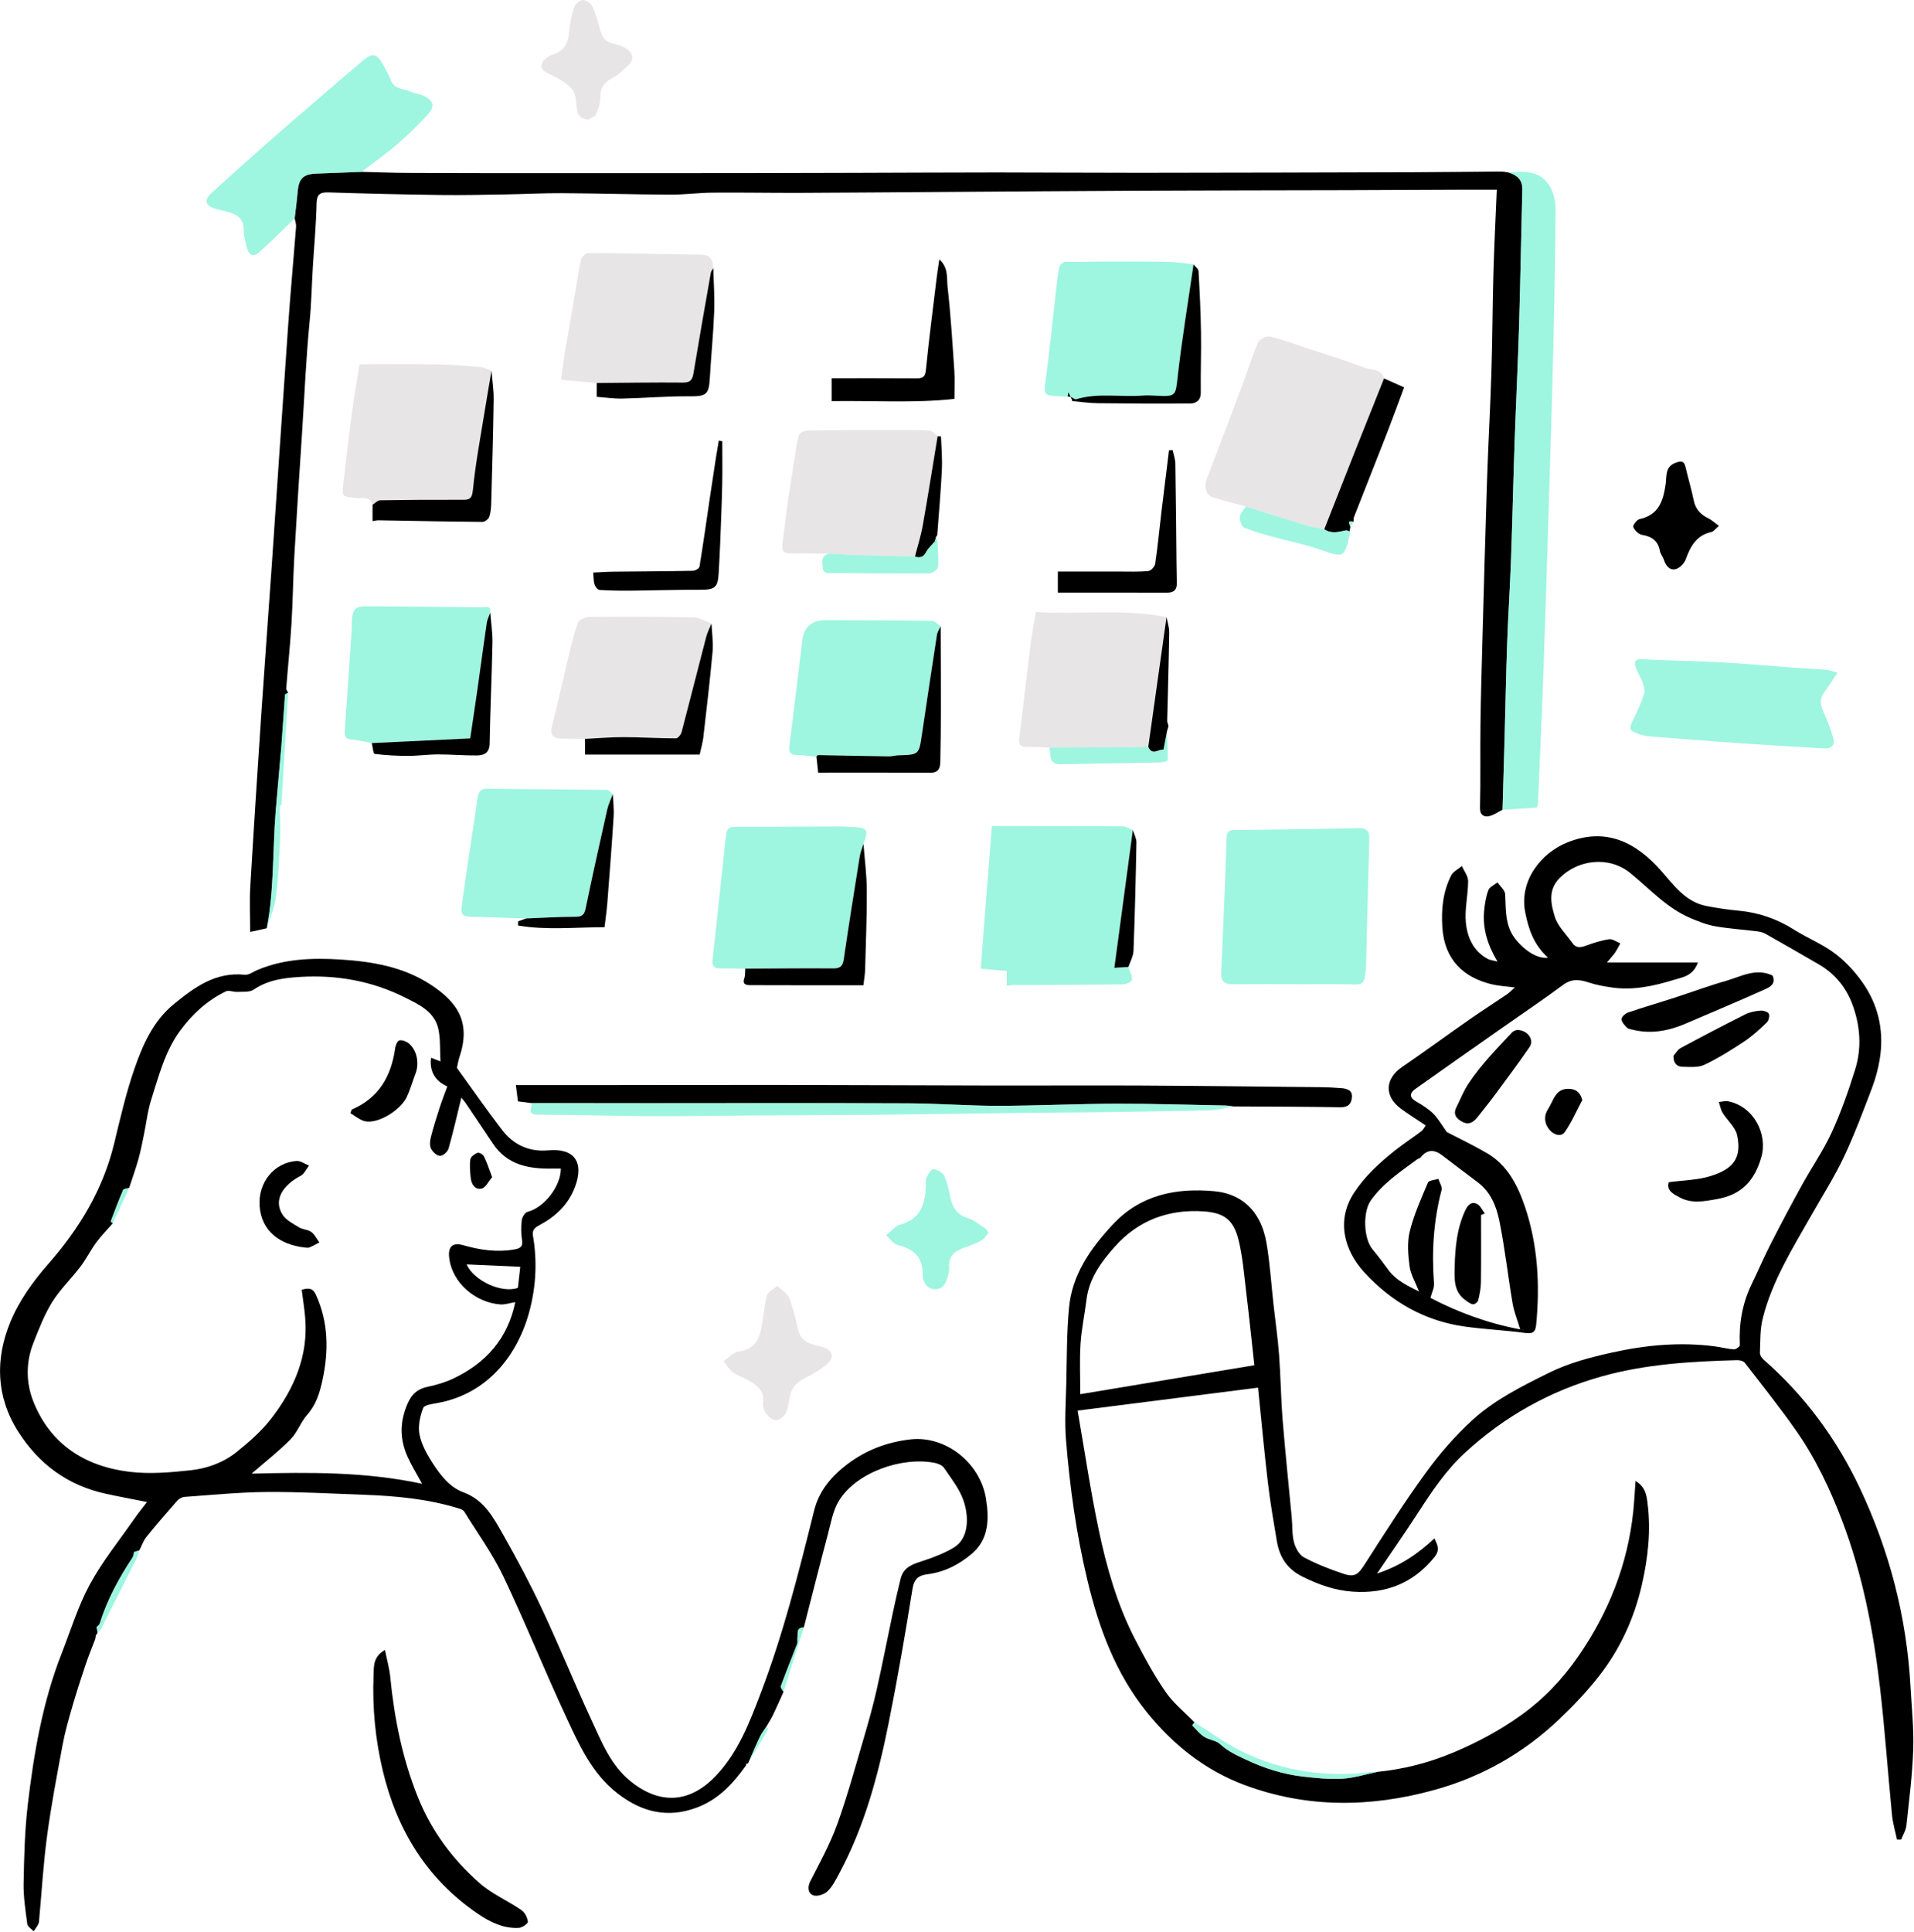
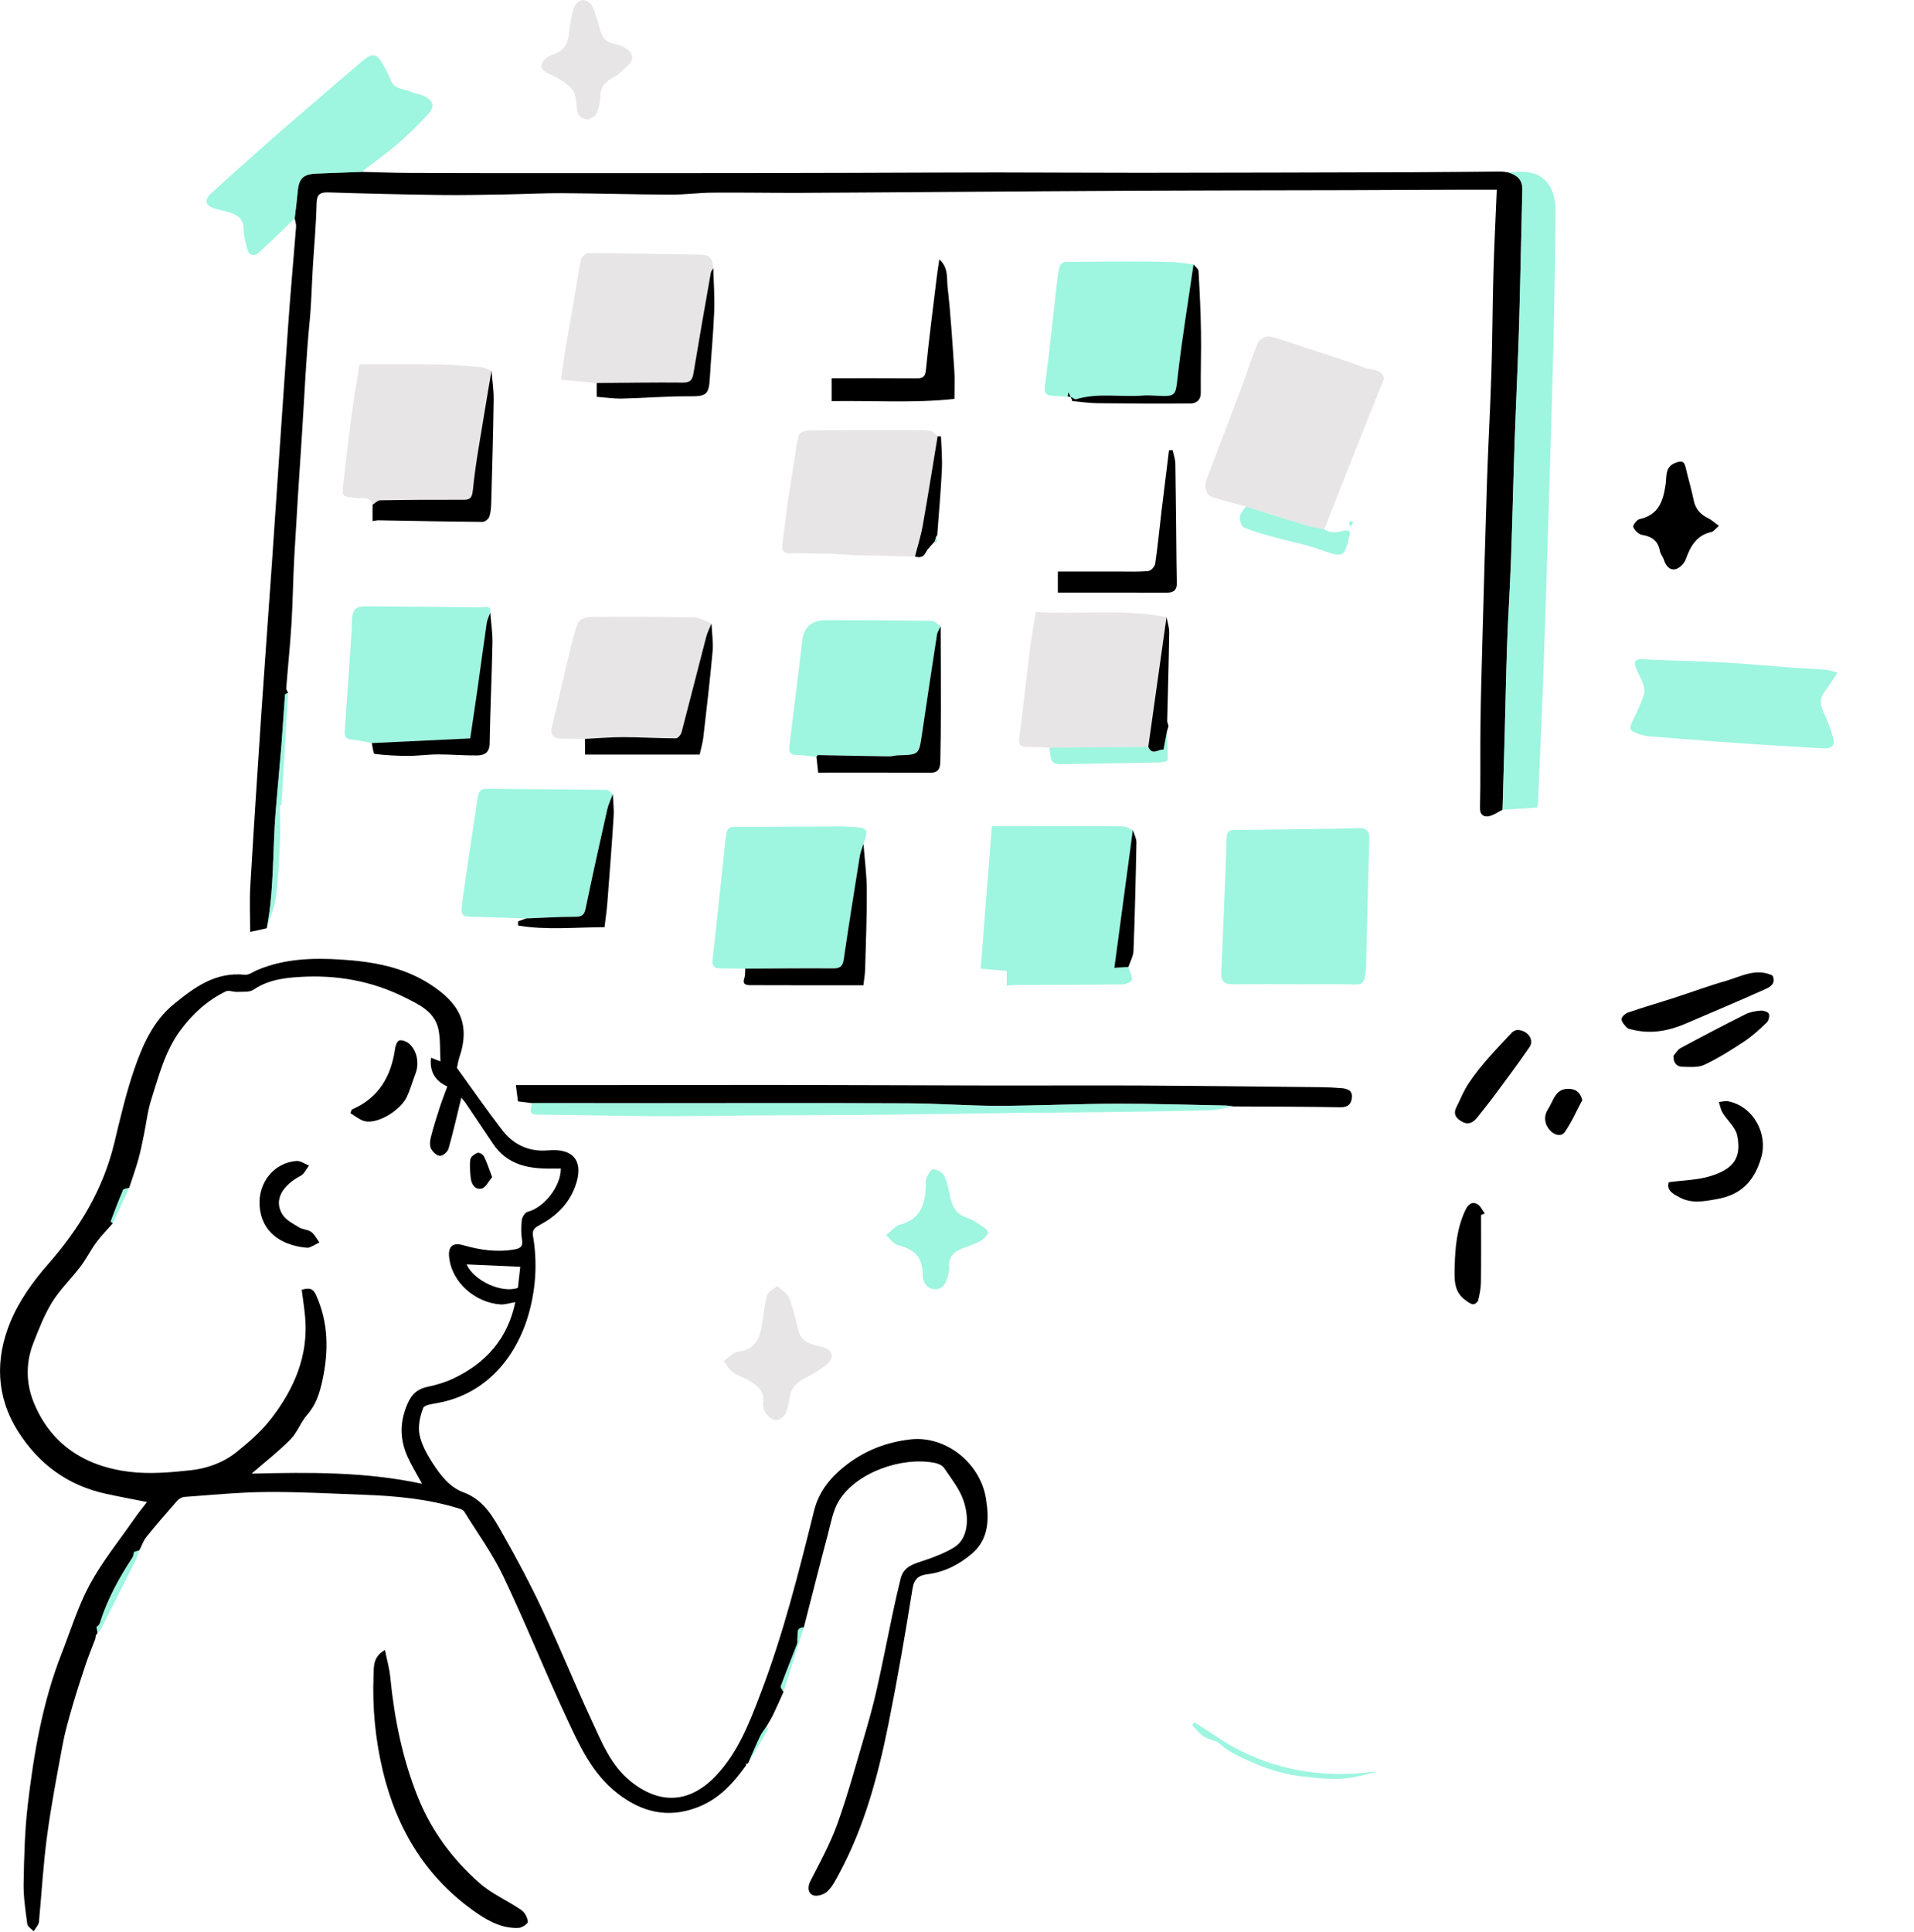
<svg xmlns="http://www.w3.org/2000/svg" width="967" height="976" viewBox="0 0 967 976" fill="none">
  <g clip-path="url(#clip0_1306_21691)">
-     <path d="M695.78 895.02C709.41 893.68 722.4 890.3 735.09 884.89C746.73 879.93 757.7 874.04 767.94 866.77C779.47 858.59 789.14 848.57 797.23 836.89C812.66 814.63 822.38 790.28 825.18 763.27C825.67 758.51 825.9 753.73 826.32 748.05C831.44 751.23 831.87 755.33 832.37 759.23C834.16 773.24 832.62 787.01 829.47 800.71C825.61 817.47 818.6 832.82 808.09 846.33C801.9 854.29 794.86 861.69 787.53 868.64C769.65 885.59 748.72 897.47 724.93 904.07C692.61 913.03 660.36 913.44 628.68 901.61C608.81 894.19 592.6 881.26 579.34 864.78C563.55 845.18 555.1 822.16 549.34 798.05C543.77 774.74 540.48 751.02 538.56 727.16C537.82 717.92 538.49 708.56 538.71 699.26C539.02 686.35 538.9 673.39 540.1 660.56C541.67 643.78 550.92 630.68 562.11 618.63C576.23 603.42 594.2 599.95 613.54 601.71C625.99 602.84 636.91 610.32 639.91 628.16C641.63 638.4 642.28 648.82 643.43 659.16C644.36 667.53 645.58 675.89 646.21 684.28C647.03 695.26 647.14 706.3 648.02 717.28C649.35 733.76 651.1 750.2 652.63 766.66C653.02 770.8 652.72 775.11 653.76 779.06C654.51 781.9 656.4 785.39 658.8 786.66C665.16 790.03 671.95 792.71 678.8 794.97C684.66 796.9 686.27 795.18 689.65 789.91C699.64 774.3 709.62 758.65 720.52 743.68C727.38 734.25 735.2 725.26 743.8 717.39C755.07 707.08 768.84 700.23 782.51 693.46C792.59 688.47 803.36 685.65 814.2 683.24C831.36 679.42 848.75 677.76 866.33 680.07C869.57 680.5 872.76 681.39 876 681.6C877 681.67 879.06 680.14 879.03 679.43C878.49 668.67 880.25 658.42 884.96 648.69C888.25 641.89 891.23 634.94 894.66 628.22C899.75 618.26 904.99 608.37 910.39 598.58C915.32 589.65 921.21 581.19 925.45 571.95C930.16 561.7 933.92 550.94 937.28 540.16C940.72 529.13 939.81 517.83 935.78 507.11C932.6 498.65 926.93 491.79 918.95 487.15C909.93 481.92 900.9 476.7 891.8 471.59C890.49 470.86 888.86 470.57 887.34 470.38C880.39 469.52 873.38 469.09 866.5 467.86C862.24 467.1 858.07 465.44 854.05 463.74C842.05 458.67 833.46 448.92 823.6 440.94C812.85 432.23 797.12 434.15 787.86 443.63C781.95 449.69 783.61 456.72 785.52 463.01C787 467.9 791.32 471.93 794.39 476.32C796.24 478.97 798.5 478.69 801.25 477.68C805.05 476.28 808.98 475.02 812.96 474.44C814.71 474.18 816.73 475.76 818.63 476.5C817.76 478.05 816.98 479.67 815.99 481.14C815.13 482.42 814.03 483.55 811.86 486.16H857.81C855.37 493.1 849.96 493.64 845.68 494.96C835.63 498.05 825.31 500.32 814.65 498.84C810.54 498.27 806.39 497.52 802.46 496.22C797.86 494.69 793.96 494.35 789.68 497.52C779.56 505.01 769.1 512.04 758.79 519.28C744.2 529.52 729.58 539.73 715.06 550.06C712.51 551.87 711.64 554.08 715.2 556.2C718.28 558.04 721.46 559.93 724 562.41C726.49 564.84 728.23 568.04 730.95 571.83C736.77 574.86 744.14 578.37 751.18 582.45C761.51 588.44 766.7 598.6 770.33 609.24C776.95 628.66 778.08 648.78 776.11 669.15C775.71 673.26 774.09 673.8 770.28 673.28C760.4 671.95 750.4 671.48 740.52 670.15C720.04 667.39 702.99 657.71 689.21 642.62C678.87 631.3 675.11 616.17 684.1 602.48C689.61 594.09 696.9 587.41 704.66 581.23C709 577.78 713.67 574.75 718.1 571.41C719.04 570.7 719.59 569.45 720.29 568.48C715.8 565.46 711.62 562.88 707.7 559.97C699.26 553.71 699.73 544.88 708.32 539C719.86 531.1 731.14 522.83 742.61 514.83C748.76 510.54 755.08 506.51 761.28 502.31C762.42 501.54 763.39 500.5 765.35 498.79C760.85 498.2 757.23 498.03 753.76 497.21C739.48 493.84 729.75 484.84 728.7 468.38C728.11 459.21 729.01 450.42 733.15 442.23C734.16 440.23 736.73 439.02 738.58 437.45C739.69 439.98 741.73 442.51 741.73 445.04C741.73 452.08 739.91 459.22 740.6 466.14C741.33 473.48 744.4 480.45 751.59 484.34C752.78 484.99 754.27 485.1 756.58 485.71C751.51 477.28 749.02 469.06 749.82 460.16C750.14 456.59 750.72 452.93 751.97 449.61C752.59 447.97 754.99 447 756.58 445.73C757.93 447.71 760.32 449.63 760.44 451.68C760.81 458.28 760.34 464.83 763.51 471.08C766.22 476.42 774.95 484.8 782.12 483.72C775.06 477.48 772.24 469.47 770.55 460.7C767.5 444.91 778.53 430.87 791.88 425.52C811.31 417.73 826.49 425.42 839.16 439.75C845.69 447.14 851.49 455.59 862.12 457.65C867.44 458.68 872.82 459.5 878.22 459.99C888.41 460.92 897.71 464.09 906.38 469.58C913.29 473.95 921.13 477.01 927.52 481.97C933.25 486.42 938.38 492.15 942.32 498.26C949.5 509.4 951.85 522.02 949.66 535.2C948.85 540.04 947.56 544.89 945.81 549.48C941.31 561.24 936.94 573.08 931.56 584.44C926.75 594.58 920.69 604.12 915.13 613.9C905.58 630.73 895.18 647.21 890.5 666.26C889.15 671.74 889.38 677.63 889.14 683.34C889.09 684.43 889.97 685.87 890.86 686.65C911.74 704.87 927.9 726.79 939.64 751.68C954.63 783.44 963.36 817.02 965.26 852.23C965.83 862.73 966.97 873.25 966.61 883.72C966.17 896.55 964.54 909.35 963.16 922.14C962.9 924.57 961.43 926.87 960.52 929.22C959.82 929.22 959.12 929.22 958.41 929.22C957.55 925.08 956.3 920.97 955.89 916.79C953.79 895.37 952.32 873.87 949.83 852.5C946.48 823.71 941.01 795.28 930.67 768.1C924.57 752.07 917.18 736.49 907.27 722.4C899.09 710.77 890.22 699.62 881.51 688.37C880.79 687.44 878.89 687.01 877.55 687.05C854.57 687.68 831.7 688.98 809.35 695.22C783.08 702.56 760.06 715.47 740.04 733.92C730.49 742.72 723.39 753.37 716.4 764.17C709.91 774.21 703.03 784 695.69 794.84C707.25 791.07 716.29 784.97 724.69 777.07C726.29 780.46 727.67 782.89 724.63 786.64C713.89 799.85 700.06 805.11 683.5 803.99C674.4 803.38 666.03 800.4 657.84 796.29C650.15 792.43 646.43 786.4 645.09 778.45C643.43 768.61 641.73 758.76 640.56 748.85C638.72 733.3 637.31 717.69 635.59 700.93C605.73 704.73 575.75 708.55 544.43 712.53C547.94 732.63 550.9 752.81 555.09 772.73C559.05 791.58 564.32 810.19 573.17 827.45C577.93 836.73 582.94 845.97 588.83 854.54C592.8 860.32 598.52 864.89 603.46 870C603.07 870.53 602.27 871.46 602.35 871.54C604.28 873.55 606.07 875.82 608.37 877.3C610.86 878.9 614.42 879.1 616.47 881.03C620.34 884.65 624.81 886.66 629.5 888.86C638.67 893.18 648.12 896.21 658.11 897.37C664.75 898.14 671.5 898.85 678.14 898.47C684.06 898.13 689.9 896.25 695.77 895.05L695.78 895.02ZM545.78 704.24C574.76 699.42 603.84 694.58 633.73 689.61C632.44 677.93 631.15 665.41 629.64 652.91C628.58 644.1 627.89 635.16 625.82 626.56C623.26 615.92 618.21 612.57 608.04 611.89C590.52 610.72 575.2 616.33 563.34 629.59C556.42 637.33 550.24 645.66 548.91 656.53C548 664 546.37 671.41 545.91 678.89C545.38 687.39 545.79 695.94 545.79 704.23L545.78 704.24ZM768.03 671.51C766.58 666.64 764.9 662.55 764.18 658.3C761.83 644.45 760.31 630.45 757.51 616.71C756.02 609.36 753.16 602.09 746.6 597.2C740.58 592.72 734.61 588.16 728.64 583.6C724.62 580.53 720.98 580.51 717.68 584.7C717.32 585.16 716.5 585.23 715.99 585.61C707.58 591.81 698.84 597.6 692.6 606.31C688.48 612.06 688.83 625.56 693.43 631.06C696.22 634.4 698.84 637.89 701.41 641.41C705.28 646.71 710.87 649.33 716.94 652.38C715.08 647.64 712.71 643.77 712.16 639.65C711.39 633.85 710.87 627.6 712.24 622.04C714.33 613.57 717.98 605.44 721.4 597.36C721.9 596.19 724.86 596.06 726.68 595.45C727.27 597.34 728.74 599.47 728.32 601.1C724.24 616.62 723.28 632.32 724.49 648.26C724.66 650.49 723.41 652.83 722.7 655.58C736.46 662.78 751.65 668.43 768.03 671.51ZM769.32 671.76L769.52 671.53L769.22 671.48L769.33 671.76H769.32Z" fill="black" />
    <path d="M395.85 854.59C394.1 858.44 392.42 862.33 390.59 866.14C389.61 868.17 388.37 870.07 387.26 872.03C386.13 873.79 384.79 875.45 383.89 877.33C381.78 881.77 379.88 886.31 377.9 890.8L377.47 890.78L377.06 890.88C376.98 891.22 376.89 891.56 376.81 891.9C370.3 901 362.93 908.99 352.02 913.06C337.17 918.61 324.12 915.28 312 905.9C298.84 895.71 292.4 880.94 285.71 866.56C274.9 843.3 265.35 819.45 254.31 796.3C248.85 784.85 241.27 774.41 234.57 763.56C234.12 762.84 233.06 762.35 232.18 762.07C216.43 757.14 200.16 755.64 183.79 755.04C167.35 754.43 150.91 753.51 134.47 753.65C120.71 753.76 106.95 755.15 93.2 756.12C91.93 756.21 90.42 757.05 89.56 758.03C84.27 764.03 79.02 770.08 74 776.3C72.42 778.26 71.59 780.81 70.42 783.09C69.52 783.37 68.62 783.65 67.73 783.93C67.51 784.84 67.5 785.89 67.02 786.63C60.09 797.12 54.12 808.07 50.37 820.14C50.16 820.82 49.3 821.31 48.75 821.89C48.53 821.82 48.31 821.76 48.09 821.69C48.32 821.74 48.56 821.78 48.79 821.83C48.95 822.81 49.12 823.79 49.28 824.77C48.99 825.2 48.71 825.64 48.42 826.07C48.31 826.7 48.2 827.32 48.09 827.95C46.43 832.34 44.63 836.68 43.15 841.13C40.75 848.33 38.41 855.56 36.3 862.86C34.53 868.97 32.79 875.12 31.63 881.36C28.79 896.62 25.87 911.88 23.8 927.24C21.91 941.23 21.1 955.37 19.8 969.45C19.72 970.27 19.73 971.17 19.37 971.87C18.71 973.16 17.8 974.32 17 975.53C15.88 974.32 13.97 973.21 13.79 971.88C12.88 965.06 11.79 958.17 11.92 951.32C12.17 938.05 12.49 924.7 14.04 911.54C17.1 885.56 21.51 859.78 31.14 835.23C35.73 823.52 39.43 811.31 45.39 800.32C51.69 788.7 60.17 778.25 67.75 767.32C69.65 764.59 71.76 762 74.27 758.71C66.77 757.21 60.03 755.98 53.35 754.51C34.18 750.3 19.62 739.56 9.15 723.08C-2.1 705.38 -2.4 686.37 5.18 667.86C9.52 657.27 16.6 647.33 24.22 638.66C40.09 620.59 52.1 600.83 57.75 577.31C60.8 564.64 63.74 551.86 68.02 539.58C72.22 527.51 77.46 515.68 87.88 507.16C98.35 498.59 109 490.83 123.71 492.38C125.71 492.59 127.92 490.85 130.02 489.97C143.5 484.29 157.66 483.79 171.95 484.67C188.03 485.66 203.77 488.35 217.55 497.34C231.45 506.41 237.98 516.62 232.09 534.11C231.49 535.88 231.23 537.77 230.85 539.42C238.33 549.75 245.75 560.46 253.67 570.79C259.41 578.28 267.43 581.96 276.92 581.08C290.07 579.87 295.29 586.89 290.48 599.62C287.11 608.53 280.58 614.59 272.53 618.86C269.72 620.35 268.82 621.57 269.29 624.35C271.4 636.84 270.85 649.18 267.7 661.49C261.97 683.95 246.68 703.97 221.25 708.66C218.59 709.15 214.38 709.64 213.78 711.23C212.21 715.39 211.09 720.39 211.94 724.62C212.95 729.69 215.7 734.62 218.56 739.05C222.5 745.15 227.2 751.27 234.12 753.81C244.62 757.66 249.26 766.53 254.13 775.08C261.24 787.56 267.98 800.28 274.07 813.28C282.65 831.57 290.23 850.33 298.74 868.65C303.97 879.92 308.48 891.7 318.79 899.93C333.63 911.78 348.7 910.76 361.82 896.85C373.04 884.95 378.66 870.09 384.31 855.3C395.78 825.26 403.58 794.11 411.33 762.97C413.82 752.96 420.19 745.6 428.04 739.64C437.44 732.51 448.18 728.38 460.07 727.06C477.77 725.11 495.32 738.89 498.18 757.17C499.79 767.46 499.59 777.43 491.14 784.7C484.83 790.12 477.32 794.08 468.78 795.16C464.19 795.74 461.86 797.34 461.02 802.58C457.39 825.24 453.49 847.86 448.97 870.36C443.69 896.67 436.79 922.54 423.95 946.4C422.24 949.57 420.55 952.99 418.01 955.4C416.36 956.97 412.68 958.12 410.81 957.34C408.23 956.26 407.82 953.32 409.47 950.1C414.29 940.69 419.43 931.33 423 921.43C428.17 907.1 432.16 892.35 436.47 877.72C438.84 869.67 441.1 861.57 442.95 853.39C445.83 840.64 448.29 827.8 451 815.02C452.25 809.11 453.58 803.22 455.04 797.37C456.62 790.99 462.12 789.85 467.37 788.07C472.4 786.36 477.46 784.39 481.98 781.65C489.58 777.05 489.66 766.01 486.66 757.62C484.58 751.81 480.48 746.68 476.94 741.47C476.04 740.15 473.94 739.26 472.24 738.93C455.66 735.69 432.71 743.66 423.85 758.06C420.82 762.99 419.8 769.23 418.27 774.98C414.1 790.66 410.14 806.39 406.1 822.1C402.1 822.02 403.22 825.15 402.89 827.32C402.74 828.28 403.1 829.38 402.77 830.25C400.03 837.43 397.12 844.54 394.46 851.75C394.2 852.45 395.34 853.65 395.83 854.62L395.85 854.59ZM65.3 599.99C64.22 600.35 62.48 600.42 62.18 601.12C59.92 606.32 57.94 611.65 55.94 616.96C55.88 617.12 56.62 617.59 56.99 617.91C54.19 621.11 51.16 624.15 48.65 627.56C45.75 631.51 43.55 635.98 40.59 639.87C35.99 645.92 30.36 651.28 26.38 657.69C22.41 664.09 19.64 671.3 16.86 678.36C12.98 688.2 13.1 698.6 16.92 708.12C25.59 729.71 43.05 740.71 65.4 743.44C75.57 744.68 86.16 743.78 96.43 742.65C104.72 741.74 112.89 738.78 119.49 733.49C125.89 728.35 132.26 722.78 137.23 716.3C148.64 701.42 155.87 684.77 154.17 665.38C153.76 660.74 153.02 656.12 152.43 651.46C155.89 650.59 157.98 650.42 159.65 654.09C166.03 668.12 166.08 682.53 162.92 697.16C161.57 703.43 159.76 709.5 155.23 714.61C151.94 718.32 150.25 723.51 146.8 727.02C140.97 732.97 134.31 738.12 127.12 744.37C156.35 743.65 184.69 743.37 213.25 749.5C210.47 744.38 207.85 740.19 205.86 735.72C201.89 726.81 201.95 717.98 206 708.83C208.19 703.88 211.2 701.51 216.27 700.45C220.7 699.52 225.17 698.18 229.25 696.23C245.49 688.44 256.5 676.26 260.33 657.74C257.55 658.19 255.14 659.05 252.8 658.89C240.66 658.06 228.3 648.31 226.91 634.99C226.37 629.85 228.53 627.42 233.95 628.97C242.38 631.39 251.08 632.69 259.97 631.11C263.01 630.57 264.27 629.59 263.72 626.22C263.2 622.98 263.2 619.56 263.61 616.3C263.81 614.75 265.27 612.43 266.56 612.11C274.79 610.08 283.38 599.33 283.35 590.29C281.93 590.29 280.5 590.27 279.08 590.29C267.23 590.5 256.3 588.53 249.07 577.73C244.52 570.93 239.98 564.12 235.38 557.34C234.48 556.02 233.38 554.84 233.07 554.45C230.96 563.08 229.02 571.72 226.6 580.22C226.15 581.82 223.72 583.95 222.28 583.88C220.66 583.81 218.56 581.83 217.73 580.15C216.96 578.58 217.21 576.23 217.68 574.4C218.93 569.49 220.45 564.64 222.01 559.82C223.17 556.23 224.55 552.71 225.98 548.76C220.89 546.58 216.77 542.13 217.76 534.31C219.08 534.81 220.21 535.24 222.53 536.12C222.22 530.28 222.53 525.05 221.53 520.07C219.71 511.05 211.81 507.47 204.67 503.89C188.05 495.55 170.25 492.35 151.71 493.46C143.44 493.95 135.35 494.98 128.12 499.91C126.06 501.32 122.65 500.87 119.84 501.03C117.91 501.13 115.59 500.05 114.07 500.79C104.79 505.29 97.39 512.01 91.21 520.33C83.41 530.82 80.33 543.22 76.46 555.27C74.59 561.08 73.94 567.28 72.69 573.29C71.83 577.4 71.05 581.55 69.91 585.59C68.55 590.43 66.84 595.17 65.29 599.95L65.3 599.99ZM262.85 639.88C253.26 639.45 244.47 639.06 235.75 638.67C239.39 646.93 253.52 653.44 261.65 650.53C262.04 647.08 262.44 643.55 262.85 639.88Z" fill="black" />
    <path d="M759.11 409.05C756.71 410.21 754.39 411.99 751.88 412.34C749.72 412.64 747.65 411.68 747.74 408.1C748.08 394.13 747.8 380.14 747.97 366.16C748.14 352.64 748.53 339.12 748.9 325.6C749.66 298.08 750.38 270.57 751.28 243.06C751.88 224.71 752.93 206.38 753.5 188.03C754.02 171.4 754.05 154.76 754.51 138.13C754.9 124.2 755.62 110.27 756.21 95.83C749.95 95.83 743.84 95.81 737.73 95.83C718.55 95.9 699.37 96 680.19 96.06C646.46 96.15 612.72 96.16 578.99 96.31C544.31 96.46 509.63 96.74 474.95 96.97C451.32 97.12 427.7 97.34 404.07 97.42C389.38 97.47 374.69 97.19 360 97.31C352.95 97.37 345.91 98.34 338.87 98.31C320.61 98.23 302.35 97.69 284.1 97.58C274.55 97.52 264.99 98.05 255.43 98.2C244.57 98.38 233.71 98.63 222.85 98.49C203.91 98.24 184.98 97.81 166.05 97.19C161.61 97.04 160.06 98.15 159.95 102.87C159.71 113.53 158.7 124.18 158.06 134.84C157.5 144.08 157.32 153.35 156.42 162.55C154.57 181.4 153.82 200.32 152.57 219.21C151.21 239.76 149.87 260.32 148.7 280.88C148.06 292.16 147.97 303.47 147.28 314.74C146.61 325.74 145.46 336.72 144.61 347.71C144.56 348.41 145.24 349.17 145.57 349.89C145.02 350.24 144.02 350.57 143.99 350.96C143.33 359.48 142.86 368.02 142.17 376.54C141.27 387.76 140.14 398.96 139.25 410.18C137.69 429.74 138.53 449.49 134.76 468.88C132.11 469.47 129.47 470.05 126.39 470.74C126.39 462.59 126.02 455.21 126.45 447.87C128.18 418.51 130.09 389.15 132.06 359.81C133.72 335.08 135.59 310.36 137.3 285.63C140.09 245.19 142.74 204.75 145.59 164.31C146.76 147.71 148.3 131.14 149.59 114.55C149.7 113.17 149.14 111.75 148.89 110.34C149.38 105.98 149.98 101.63 150.34 97.26C150.93 90.09 153.08 87.92 160.17 87.66C167.67 87.39 175.16 87.1 182.66 86.81C190.51 87 198.37 87.31 206.22 87.35C227.31 87.46 248.4 87.47 269.49 87.48C303.97 87.48 338.45 87.48 372.94 87.45C392.13 87.43 411.33 87.37 430.52 87.32C455.03 87.25 479.54 87.12 504.05 87.11C528.02 87.11 551.99 87.31 575.97 87.29C622.23 87.25 668.48 87.13 714.74 86.99C729.2 86.95 743.66 86.73 758.12 86.63C759.43 86.63 760.75 86.94 762.06 87.1C766.35 88.4 769.23 90.72 769.1 95.77C768.51 118.76 768.14 141.75 767.45 164.74C766.87 184.05 765.9 203.35 765.23 222.67C764.54 242.63 764.11 262.6 763.39 282.56C762.89 296.5 761.96 310.42 761.46 324.36C760.89 340.33 760.6 356.3 760.16 372.27C759.83 384.53 759.46 396.79 759.11 409.05Z" fill="black" />
    <path d="M654.1 497.15C643.64 497.15 633.18 497.07 622.73 497.19C618.72 497.24 616.83 495.59 617 491.58C617.96 468.79 619 446.01 619.75 423.22C619.86 419.96 620.96 419.32 623.79 419.29C640.52 419.12 657.26 418.85 673.99 418.59C678.23 418.52 682.47 418.33 686.72 418.3C690.04 418.27 691.92 419.57 691.81 423.36C691.18 445.12 690.7 466.89 690.13 488.65C690.09 490.29 689.8 491.94 689.53 493.57C689.1 496.18 687.9 497.36 684.86 497.28C674.61 497.03 664.36 497.19 654.11 497.19C654.11 497.19 654.11 497.18 654.11 497.17L654.1 497.15Z" fill="#5EEFCC" fill-opacity="0.6" />
    <path d="M759.11 409.05C759.46 396.79 759.82 384.53 760.16 372.27C760.59 356.3 760.89 340.32 761.46 324.36C761.96 310.42 762.89 296.5 763.39 282.56C764.11 262.6 764.54 242.63 765.23 222.67C765.89 203.36 766.87 184.06 767.45 164.74C768.14 141.75 768.51 118.76 769.1 95.77C769.23 90.73 766.35 88.41 762.06 87.1C770.43 86.26 778.74 86.2 783.38 94.83C785.1 98.03 785.93 102.11 785.91 105.79C785.74 129.05 785.32 152.31 784.78 175.57C784.25 198.56 783.5 221.54 782.8 244.52C781.87 275.01 780.98 305.5 779.9 335.99C779.07 359.36 777.99 382.73 777 406.09C776.98 406.57 776.76 407.04 776.52 407.92C770.79 408.29 764.96 408.67 759.13 409.04L759.11 409.05Z" fill="#5EEFCC" fill-opacity="0.6" />
    <path d="M629.46 255.86C623.82 254.3 618.16 252.83 612.56 251.14C609.31 250.16 608.21 245.86 609.71 241.92C615.61 226.52 621.47 211.1 627.25 195.65C630.1 188.03 632.51 180.23 635.7 172.77C636.37 171.21 639.89 169.61 641.64 170.01C647.63 171.38 653.42 173.62 659.28 175.55C669.23 178.84 679.3 181.84 689.06 185.64C692.55 187 697.74 185.94 699.26 191.15C694.62 202.77 689.96 214.37 685.35 226C679.89 239.77 674.49 253.56 669.06 267.33C666.08 266.71 663.04 266.3 660.15 265.42C649.9 262.32 639.69 259.06 629.47 255.86H629.46Z" fill="#E7E5E5" />
    <path d="M570.11 488.42C570.79 490.6 572.03 492.81 571.9 494.94C571.85 495.83 568.9 497.21 567.26 497.23C548.94 497.46 530.62 497.46 512.31 497.54C511.18 497.54 510.05 497.77 508.63 497.92V490.46C504.34 490.08 499.97 489.69 495.49 489.29C497.39 465.05 499.24 441.51 501.14 417.26C506.45 417.26 511.36 417.26 516.28 417.26C533.26 417.29 550.23 417.26 567.2 417.43C568.92 417.45 570.63 418.61 572.35 419.25C569.23 442.47 566.12 465.7 563.01 488.87C565.76 488.7 567.94 488.56 570.12 488.42H570.11Z" fill="#5EEFCC" fill-opacity="0.6" />
    <path d="M376.52 489.29C372.21 489.24 367.9 489.19 363.59 489.13C360.65 489.09 359.65 487.89 360.01 484.74C362.29 464.63 364.33 444.5 366.52 424.38C367.25 417.63 367.66 417.6 374.38 417.63C391.35 417.7 408.32 417.51 425.29 417.46C426.92 417.46 428.55 417.72 430.18 417.76C438.32 417.97 438.98 418.88 436.26 426.26C435.61 428.39 434.71 430.48 434.36 432.67C431.59 449.92 428.84 467.17 426.31 484.45C425.8 487.92 424.61 489.19 420.98 489.16C406.16 489.04 391.34 489.22 376.53 489.29H376.52Z" fill="#5EEFCC" fill-opacity="0.6" />
    <path d="M412.52 382.32C409.25 381.98 405.98 381.4 402.7 381.37C399.7 381.34 398.4 380.36 398.79 377.27C400.94 359.98 403.03 342.69 405.14 325.4C405.2 324.91 405.2 324.41 405.26 323.91C406.06 316.79 410.067 313.237 417.28 313.25C435.13 313.31 452.98 313.33 470.83 313.6C472.31 313.62 473.77 315.39 475.24 316.34C474.6 317.77 473.6 319.15 473.37 320.64C470.78 337.36 468.28 354.09 465.8 370.83C464.26 381.23 464.3 381.22 453.91 381.52C452.29 381.57 450.68 382.09 449.07 382.06C437.11 381.89 425.15 381.64 413.18 381.41C412.9 381.74 412.62 382.07 412.34 382.4L412.52 382.31V382.32Z" fill="#5EEFCC" fill-opacity="0.6" />
    <path d="M188.22 254.95C186.92 250.38 182.82 251.91 179.97 251.59C172.84 250.79 172.69 251.06 173.49 244.03C174.84 232.07 176.25 220.11 177.85 208.18C178.93 200.09 180.37 192.05 181.65 183.99C195.14 183.99 208.21 183.83 221.28 184.05C228.55 184.17 235.81 184.83 243.06 185.46C244.85 185.62 246.58 186.62 248.33 187.23C247.27 193.52 246.15 199.81 245.14 206.12C242.94 219.9 240.26 233.64 238.92 247.5C238.43 252.53 236.69 252.49 233.04 252.47C219.38 252.41 205.72 252.49 192.07 252.72C190.77 252.74 189.5 254.18 188.22 254.96V254.95Z" fill="#E7E5E5" />
    <path d="M541.1 200.52C538.15 200.34 535.19 200.15 532.24 199.98C529.03 199.79 527.34 199.22 527.93 194.9C530.19 178.4 531.8 161.81 533.7 145.26C534.11 141.69 534.52 138.09 535.32 134.6C535.54 133.64 537.18 132.34 538.19 132.32C550.84 132.12 563.5 132.09 576.16 132.11C581.87 132.11 587.59 132.19 593.29 132.45C596.54 132.6 599.78 133.18 603.02 133.56C600.3 152.4 597.17 171.19 595.03 190.1C593.92 199.85 594.2 200.4 584.52 199.9C582.13 199.78 579.71 199.62 577.33 199.81C566.16 200.69 554.81 198.31 543.76 201.65C543.06 201.86 542.01 200.92 541.12 200.52H541.1Z" fill="#5EEFCC" fill-opacity="0.6" />
    <path d="M530.3 377.68C526.49 377.53 522.68 377.24 518.87 377.28C515.96 377.31 514.53 376.54 514.93 373.27C516.88 357.45 518.65 341.61 520.62 325.8C521.28 320.47 522.35 315.2 523.36 309.16C545.71 310.5 567.64 307.43 589.37 311.7C586.3 333.53 583.23 355.35 580.16 377.18C577.67 377.25 575.18 377.36 572.69 377.38C558.56 377.49 544.43 377.59 530.3 377.69V377.68Z" fill="#E7E5E5" />
    <path d="M187.8 375.35C184.52 374.74 181.25 373.85 177.94 373.61C174.94 373.39 173.95 372.24 174.16 369.3C175.4 352.25 176.54 335.19 177.69 318.13C177.79 316.66 177.71 315.17 177.77 313.69C178.04 307.47 179.67 306.15 185.9 306.22C205.08 306.44 224.26 306.48 243.43 306.77C245.01 306.79 248.32 305.44 247.69 309.49C247.08 311.19 246.18 312.85 245.92 314.61C244.33 325.37 242.91 336.16 241.38 346.93C240.13 355.73 238.8 364.52 237.55 372.98C220.7 373.78 204.24 374.56 187.79 375.35H187.8Z" fill="#5EEFCC" fill-opacity="0.6" />
    <path d="M419.11 279.67C412.63 279.61 406.14 279.38 399.67 279.55C396.11 279.64 394.82 278.33 395.28 274.89C396.27 267.53 397.1 260.16 398.14 252.81C399.11 245.94 400.25 239.09 401.35 232.24C402.03 228.01 402.47 223.69 403.69 219.61C404.03 218.48 406.76 217.44 408.4 217.42C423.32 217.23 438.23 217.25 453.15 217.24C458.64 217.24 464.14 217.11 469.61 217.49C471.03 217.59 472.35 219.34 473.71 220.33C471.23 235.35 468.86 250.4 466.2 265.39C465.26 270.69 463.6 275.87 462.26 281.1C452.36 280.87 442.46 280.7 432.56 280.4C428.07 280.27 423.59 279.91 419.11 279.66V279.67Z" fill="#E7E5E5" />
    <path d="M301.48 193.47C295.67 192.92 289.86 192.37 283.46 191.77C284.25 186.22 284.83 181.39 285.63 176.59C287.42 165.91 289.33 155.26 291.17 144.59C291.94 140.1 292.43 135.54 293.57 131.15C293.93 129.77 295.99 127.83 297.26 127.83C313.01 127.85 328.76 128.19 344.51 128.45C347.36 128.5 350.21 128.61 353.07 128.63C358.53 128.66 359.88 129.9 360.39 135.49C359.96 136.25 359.27 136.98 359.13 137.79C356.14 154.72 353.15 171.65 350.35 188.62C349.79 191.98 348.65 193.28 344.97 193.25C330.48 193.11 315.98 193.37 301.49 193.48L301.48 193.47Z" fill="#E7E5E5" />
    <path d="M265.81 463.95C257.89 463.67 249.98 463.39 242.06 463.12C241.4 463.1 240.73 463.2 240.07 463.18C233.3 462.98 232.61 462.64 233.51 456.06C235.93 438.23 238.74 420.46 241.39 402.66C241.81 399.86 242.93 398.36 246.24 398.41C266.38 398.69 286.53 398.72 306.67 398.98C307.66 398.99 308.64 400.4 309.62 401.16C308.66 403.73 307.39 406.24 306.79 408.9C303.03 425.58 299.32 442.28 295.84 459.02C295.14 462.37 293.75 463.1 290.5 463.1C282.27 463.1 274.04 463.63 265.81 463.95Z" fill="#5EEFCC" fill-opacity="0.6" />
    <path d="M182.64 86.83C175.14 87.11 167.65 87.4 160.15 87.68C153.07 87.94 150.92 90.11 150.32 97.28C149.96 101.65 149.36 106 148.87 110.36C142.89 116.09 137.03 121.96 130.86 127.48C128.06 129.99 125.67 128.95 124.76 125.18C124.02 122.13 123.09 119 123.12 115.91C123.17 110.41 119.79 108.42 115.42 107.11C113.05 106.4 110.59 106.02 108.24 105.25C103.78 103.8 103.08 100.96 106.59 97.76C116.52 88.7 126.52 79.71 136.62 70.83C146.06 62.52 155.65 54.38 165.18 46.17C171.37 40.84 177.53 35.48 183.79 30.24C187.97 26.74 190.39 27.17 193.09 31.87C194.72 34.7 196.29 37.61 197.5 40.64C199.42 45.49 204.33 44.69 207.87 46.45C209.61 47.32 211.73 47.41 213.52 48.22C219.41 50.88 220.05 53.78 215.47 58.58C210.68 63.6 205.75 68.53 200.49 73.03C194.78 77.91 188.61 82.25 182.64 86.82V86.83Z" fill="#5EEFCC" fill-opacity="0.6" />
    <path d="M295.58 373.23C291.76 373.19 287.94 373.16 284.11 373.11C278.99 373.04 277.8 371.13 279.01 366.32C282.01 354.29 284.68 342.19 287.6 330.14C288.87 324.88 290.09 319.56 292.06 314.55C292.65 313.04 295.69 311.66 297.61 311.64C315.27 311.49 332.94 311.51 350.59 311.88C353.57 311.94 356.5 313.9 359.46 314.98C358.55 317.24 357.37 319.43 356.77 321.76C352.6 337.77 348.59 353.83 344.36 369.83C344.03 371.09 342.48 372.97 341.51 372.97C332.61 372.95 323.72 372.38 314.82 372.36C308.41 372.35 301.99 372.92 295.58 373.24V373.23Z" fill="#E7E5E5" />
    <path d="M268.62 557.2C266.39 556.92 264.16 556.63 261.67 556.32C261.37 553.97 261.04 551.38 260.63 548.13C273.21 548.13 285.43 548.13 297.65 548.13C330.14 548.1 362.63 548.01 395.12 548.05C431.49 548.09 467.86 548.28 504.23 548.34C528.59 548.38 552.95 548.21 577.31 548.34C607.29 548.5 637.26 548.86 667.24 549.17C670.76 549.21 674.29 549.38 677.79 549.67C680.55 549.9 683.28 550.68 683.01 554.21C682.76 557.53 681.18 559.35 677.24 559.29C659.16 558.98 641.08 558.98 623 558.87C621.68 558.71 620.35 558.43 619.03 558.41C600.51 558.06 581.98 557.45 563.46 557.5C543.7 557.56 523.94 558.56 504.19 558.57C489.11 558.59 474.02 557.37 458.94 557.3C415.56 557.11 372.17 557.24 328.79 557.23C308.74 557.23 288.69 557.21 268.63 557.19L268.62 557.2Z" fill="black" />
    <path d="M928.35 339.82C925.83 343.56 923.84 346.73 921.63 349.73C919.39 352.78 919.54 355.7 921.03 359.05C923.03 363.56 924.85 368.18 926.23 372.9C927.27 376.45 925.14 378.25 921.64 378.05C906.8 377.2 891.97 376.33 877.14 375.3C862.39 374.28 847.66 373.08 832.93 371.91C831.47 371.79 830 371.41 828.6 370.96C822.93 369.13 822.74 368.35 825.38 363.03C827.36 359.03 829.21 354.93 830.6 350.7C831.15 349.04 830.61 346.81 830.01 345.03C829.16 342.54 827.6 340.3 826.69 337.83C825.67 335.06 825.25 332.75 829.86 333C843.24 333.73 856.65 333.87 870.02 334.59C881.96 335.24 893.88 336.38 905.8 337.25C911.54 337.67 917.3 337.91 923.04 338.38C924.58 338.51 926.08 339.18 928.34 339.81L928.35 339.82Z" fill="#5EEFCC" fill-opacity="0.6" />
    <path d="M194.5 833.45C195.49 838.41 196.74 842.73 197.17 847.14C199.23 868.06 203.34 888.51 211.23 908.04C218.03 924.88 228.69 939.2 242.18 951.11C248.43 956.63 256.49 960.08 263.46 964.85C265.17 966.02 266.45 968.63 266.69 970.72C266.79 971.62 263.79 973.75 262.12 973.83C254.31 974.23 247.49 970.84 241.31 966.62C215.66 949.1 200.56 924.4 193.42 894.56C189.63 878.7 188.07 862.54 188.73 846.25C188.9 841.98 188.34 836.88 194.49 833.46L194.5 833.45Z" fill="black" />
    <path d="M268.62 557.2C288.67 557.21 308.72 557.23 328.78 557.24C372.16 557.24 415.55 557.12 458.93 557.31C474.02 557.37 489.1 558.59 504.18 558.58C523.94 558.56 543.7 557.56 563.45 557.51C581.97 557.46 600.5 558.07 619.02 558.42C620.35 558.45 621.67 558.72 622.99 558.88C619.07 559.55 615.16 560.7 611.23 560.81C593.19 561.3 575.15 561.54 557.11 561.78C543.62 561.96 530.12 561.96 516.63 562.12C493.41 562.41 470.19 562.83 446.97 563.06C424.65 563.28 402.33 563.3 380.01 563.44C363.4 563.54 346.78 563.88 330.17 563.79C310.62 563.69 291.07 563.15 271.52 563.02C266.03 562.98 268.74 559.55 268.62 557.21V557.2Z" fill="#5EEFCC" fill-opacity="0.6" />
    <path d="M392.75 649.58C395.15 651.91 397.84 653.39 398.68 655.57C400.67 660.72 401.96 666.17 403.19 671.58C404.15 675.8 406.78 678.01 410.65 679.15C414.57 680.29 420.32 680.64 420.22 685.27C420.16 688 415.31 691.13 412.05 693.17C407.24 696.18 401.25 697.65 399.42 703.98C398.5 707.15 398.43 710.63 397.13 713.59C396.37 715.33 394 717.29 392.24 717.4C390.55 717.5 388.3 715.68 387.08 714.1C385.98 712.67 385.31 710.33 385.55 708.54C386.4 702.33 382.32 699.67 377.96 697.15C375.43 695.69 372.51 694.8 370.19 693.07C368.32 691.68 367.09 689.42 365.57 687.55C367.53 686.07 369.39 684.42 371.49 683.17C372.54 682.54 374.03 682.69 375.28 682.36C383.35 680.22 384.28 673.44 385.35 666.77C386.03 662.53 386.37 658.2 387.55 654.1C388 652.55 390.37 651.55 392.73 649.59L392.75 649.58Z" fill="#E7E5E5" />
    <path d="M482.21 201.49C462.07 203.72 441.28 202.3 420.18 202.62V191.05C434.5 191.05 448.53 190.99 462.56 191.1C465.67 191.12 467.39 190.9 467.78 186.9C469.33 171.13 471.41 155.41 473.31 139.68C473.63 137.05 474.07 134.44 474.57 131.06C479.29 135.2 478.24 140.64 478.75 145.09C480.35 159.13 481.19 173.27 482.16 187.38C482.45 191.67 482.21 196 482.21 201.5V201.49Z" fill="black" />
    <path d="M499.45 622.78C498.16 624.17 497.17 625.85 495.71 626.66C493.12 628.09 490.28 629.12 487.47 630.1C482.55 631.81 478.97 634.37 479.54 640.36C479.68 641.79 479.23 643.32 478.85 644.75C477.95 648.15 476.25 651.34 472.37 651.23C468.26 651.11 466.14 647.47 466.18 644.08C466.29 635.05 461.73 630.84 453.49 628.86C451.31 628.34 449.64 625.67 447.74 623.99C449.51 622.41 451.2 620.72 453.09 619.3C453.95 618.65 455.2 618.54 456.27 618.17C465.4 615.04 467.46 607.65 467.75 599.17C467.8 597.7 467.55 596.06 468.13 594.82C468.92 593.15 470.56 590.45 471.52 590.58C473.53 590.85 476.25 592.25 477.04 593.95C478.69 597.47 479.41 601.47 480.25 605.32C481.35 610.36 483.82 613.74 489.07 615.36C492.19 616.32 494.9 618.66 497.73 620.49C498.35 620.89 498.69 621.74 499.45 622.79V622.78Z" fill="#5EEFCC" fill-opacity="0.6" />
    <path d="M297.22 60.38C293.55 60.05 291.95 58.56 291.5 55.3C291.03 51.88 291.14 47.72 289.21 45.31C286.61 42.07 282.52 39.72 278.65 37.89C275.89 36.59 272.87 35.59 273.77 32.32C274.3 30.38 276.93 28.3 279.04 27.66C284.97 25.86 287.12 21.96 287.58 16.16C287.92 11.95 288.77 7.69 290.07 3.68C290.6 2.06 292.9 0.08 294.48 -1.19579e-05C296.06 -0.08 298.5 1.65 299.24 3.22C300.97 6.91 302.06 10.92 303.11 14.88C304.11 18.67 305.69 21.15 310.07 22.07C313.32 22.76 317.61 24.55 318.9 27.12C321.09 31.5 316.03 33.82 313.45 36.58C312.24 37.87 310.53 38.71 308.97 39.61C305.28 41.73 303.15 44.49 303.24 49.11C303.29 51.97 302.34 54.99 301.19 57.66C300.66 58.9 298.59 59.49 297.22 60.38Z" fill="#E7E5E5" />
    <path d="M592.43 227.31C592.91 229.62 593.77 231.93 593.81 234.26C594.09 251.03 594.2 267.81 594.38 284.59C594.41 287.93 594.5 291.27 594.55 294.61C594.6 297.82 593.09 299.36 589.8 299.35C571.49 299.31 553.19 299.33 534.45 299.33V288.71C544.71 288.71 555.17 288.72 565.63 288.71C570.49 288.71 575.38 288.91 580.2 288.44C581.5 288.31 583.45 286.2 583.65 284.79C584.91 276.23 585.71 267.6 586.73 259.01C587.99 248.47 589.31 237.94 590.61 227.41C591.22 227.39 591.83 227.36 592.44 227.34L592.43 227.31Z" fill="black" />
    <path d="M188.22 254.95C189.5 254.17 190.78 252.73 192.07 252.71C205.73 252.48 219.39 252.4 233.04 252.46C236.69 252.48 238.43 252.52 238.92 247.49C240.26 233.63 242.94 219.89 245.14 206.11C246.15 199.8 247.26 193.52 248.33 187.22C248.71 192.11 249.48 197.01 249.42 201.89C249.18 219.19 248.67 236.49 248.19 253.78C248.12 256.22 247.97 258.77 247.2 261.04C246.81 262.19 244.95 263.62 243.77 263.61C226.24 263.47 208.7 263.1 191.17 262.81C190.45 262.8 189.73 263 188.22 263.22V254.94V254.95Z" fill="black" />
-     <path d="M364.91 222.87C364.91 230.14 365.04 237.41 364.88 244.68C364.67 254.42 364.26 264.16 363.88 273.89C363.68 279.08 363.37 284.27 363.1 289.45C362.7 296.87 361.16 297.94 353.53 297.9C342 297.84 330.46 298.25 318.93 298.35C313.6 298.4 308.26 298.34 302.95 298C302.01 297.94 300.75 296.4 300.38 295.29C299.83 293.65 299.94 291.78 299.69 289.22C303.16 289.07 306.63 288.81 310.11 288.77C323.45 288.62 336.8 288.58 350.14 288.32C351.28 288.3 353.25 287.1 353.4 286.21C355.33 274.44 356.99 262.63 358.73 250.83C359.69 244.37 360.67 237.91 361.67 231.45C362.13 228.48 362.65 225.51 363.15 222.54C363.74 222.65 364.34 222.76 364.93 222.87H364.91Z" fill="black" />
    <path d="M413.18 381.42C425.14 381.65 437.1 381.9 449.07 382.07C450.68 382.09 452.29 381.57 453.91 381.53C464.3 381.23 464.27 381.25 465.8 370.84C468.28 354.1 470.78 337.37 473.37 320.65C473.6 319.16 474.6 317.78 475.24 316.35C475.29 330.31 475.38 344.27 475.36 358.24C475.36 367.05 475.24 375.87 475.06 384.68C475 387.77 474.31 390.33 470.21 390.31C451.44 390.22 432.67 390.27 413.37 390.27C413.16 388.3 412.83 385.32 412.51 382.34L412.33 382.43C412.61 382.1 412.89 381.77 413.17 381.44L413.18 381.42Z" fill="black" />
    <path d="M868.47 265.6C866.71 267.09 865.82 268.46 864.68 268.71C857.1 270.36 854.05 275.9 851.67 282.52C850.92 284.6 848.57 287.01 846.52 287.51C843.53 288.23 841.59 285.74 840.64 282.76C840.15 281.23 838.91 279.89 838.64 278.35C837.73 273.12 834.51 271 829.53 270.15C827.82 269.86 825.87 267.87 825.17 266.18C824.84 265.38 826.98 262.51 828.35 262.21C838.16 260.08 840.33 252.94 841.55 244.37C842.06 240.77 841.15 235.87 846.29 233.87C849.02 232.81 850.79 232.46 851.59 235.99C852.87 241.61 854.58 247.14 855.72 252.79C856.61 257.21 859.14 259.86 863.01 261.76C864.75 262.61 866.23 264.01 868.45 265.61L868.47 265.6Z" fill="black" />
    <path d="M295.58 373.23C301.99 372.92 308.41 372.34 314.82 372.35C323.72 372.37 332.61 372.94 341.51 372.96C342.49 372.96 344.03 371.08 344.36 369.82C348.58 353.82 352.59 337.76 356.77 321.75C357.38 319.41 358.55 317.23 359.46 314.97C359.68 319.71 360.43 324.51 360.01 329.19C358.71 343.65 356.99 358.07 355.33 372.5C355.03 375.12 354.24 377.69 353.49 381.15H295.57V373.23H295.58Z" fill="black" />
-     <path d="M669.05 267.34C674.48 253.56 679.89 239.77 685.34 226.01C689.95 214.38 694.61 202.77 699.25 191.16C702.41 192.57 705.58 193.97 709.41 195.67C706.58 203.24 703.68 211.22 700.6 219.12C695.13 233.16 689.55 247.15 684.06 261.18C683.78 261.9 683.9 262.77 683.84 263.57C680.38 262.61 681.83 264.68 682.26 266.13C682.11 266.9 681.96 267.67 681.81 268.44C681.22 268.24 680.56 267.78 680.03 267.89C676.3 268.69 672.6 269.75 669.04 267.33L669.05 267.34Z" fill="black" />
    <path d="M376.52 489.29C391.34 489.22 406.16 489.04 420.97 489.16C424.6 489.19 425.79 487.92 426.3 484.45C428.83 467.17 431.58 449.92 434.35 432.67C434.7 430.49 435.6 428.4 436.25 426.26C436.84 434.13 437.9 441.99 437.93 449.86C437.99 463.21 437.43 476.56 437.07 489.9C437.01 492.12 436.6 494.33 436.22 497.68C417.04 497.68 397.99 497.71 378.95 497.63C377.02 497.63 374.94 497.24 376.05 494.14C376.58 492.65 376.39 490.91 376.52 489.28V489.29Z" fill="black" />
    <path d="M895.49 492.73C897.46 496.91 894.18 498.6 891.81 499.67C878.5 505.66 865.03 511.29 851.62 517.05C843.04 520.74 834.23 522.39 824.97 520.16C823.89 519.9 822.56 519.72 821.88 519.01C820.71 517.79 819.17 516.12 819.25 514.73C819.32 513.52 821.24 511.88 822.67 511.39C830.09 508.85 837.63 506.68 845.09 504.27C854.11 501.35 863.02 498.04 872.13 495.43C879.66 493.27 887.04 488.8 895.5 492.74L895.49 492.73Z" fill="black" />
    <path d="M541.1 200.52C541.99 200.92 543.04 201.87 543.74 201.65C554.79 198.31 566.14 200.69 577.31 199.81C579.69 199.62 582.11 199.78 584.5 199.9C594.19 200.4 593.91 199.85 595.01 190.1C597.16 171.2 600.28 152.4 603 133.56C603.88 134.7 605.46 135.81 605.53 137C606.12 147.28 606.61 157.57 606.77 167.86C606.93 178.01 606.54 188.18 606.66 198.33C606.71 202.19 604.34 203.78 601.45 203.81C585.83 203.97 570.21 203.85 554.58 203.67C550.28 203.62 545.99 202.99 541.7 202.6C541.66 202.6 541.7 202.18 541.62 202C541.19 201.04 540.73 200.09 539.82 198.19C539.5 199.72 539.44 199.88 539.44 200.04C539.44 200.14 539.54 200.3 539.61 200.31C540.1 200.4 540.6 200.45 541.09 200.52H541.1Z" fill="black" />
    <path d="M843.07 597.16C850.47 596.15 857.67 596.1 864.24 594.06C875.21 590.65 880.15 585.34 877.68 573.52C876.81 569.38 872.69 565.97 870.3 562.07C869.32 560.47 869.02 558.47 868.41 556.65C869.97 556.5 871.61 555.97 873.08 556.27C886.09 558.87 893.19 572.95 889.85 584.55C886.49 596.2 880.07 603.36 867.8 605.61C861.07 606.84 854.6 608.18 848.36 604.7C845.51 603.11 841.85 601.51 843.08 597.18L843.07 597.16Z" fill="black" />
    <path d="M187.8 375.35C204.25 374.57 220.71 373.78 237.56 372.98C238.81 364.52 240.14 355.73 241.39 346.93C242.92 336.16 244.34 325.37 245.93 314.61C246.19 312.86 247.09 311.2 247.7 309.49C248.09 314.56 248.9 319.63 248.81 324.69C248.48 341.62 247.67 358.55 247.4 375.48C247.33 380.22 244.68 381.55 241.07 381.59C234.51 381.67 227.94 381.07 221.38 381.07C216.32 381.07 211.25 381.82 206.19 381.81C200.54 381.81 194.87 381.53 189.28 380.81C188.57 380.72 188.29 377.25 187.81 375.34L187.8 375.35Z" fill="black" />
    <path d="M301.48 193.47C315.97 193.36 330.47 193.1 344.96 193.24C348.65 193.28 349.79 191.97 350.34 188.61C353.15 171.65 356.14 154.71 359.12 137.78C359.26 136.96 359.95 136.24 360.38 135.48C360.56 142.8 361.11 150.13 360.83 157.43C360.41 168.4 359.29 179.35 358.67 190.32C358.18 199.11 357.18 200.26 348.52 200.19C337.15 200.09 325.78 201.07 314.41 201.33C310.18 201.42 305.93 200.78 301.47 200.45V193.47H301.48Z" fill="black" />
    <path d="M766.43 520.24C771.95 520.3 775.22 525.28 772.76 528.87C767.2 536.97 761.32 544.85 755.48 552.75C752.6 556.65 749.53 560.41 746.54 564.23C744.55 566.76 742.17 568.4 738.91 566.71C735.94 565.17 733.95 563.01 735.79 559.34C737.83 555.28 739.48 550.97 741.99 547.22C748.29 537.81 756.2 529.7 763.93 521.48C764.73 520.63 766.14 520.36 766.43 520.22V520.24Z" fill="black" />
    <path d="M265.81 463.95C274.04 463.63 282.27 463.1 290.5 463.1C293.75 463.1 295.15 462.37 295.84 459.02C299.32 442.28 303.03 425.58 306.79 408.9C307.39 406.24 308.66 403.74 309.62 401.16C309.77 404.92 310.26 408.7 310.02 412.43C309.1 426.95 307.98 441.45 306.85 455.95C306.54 459.94 305.94 463.92 305.43 468.35C290.66 468.35 276.08 469.97 261.71 467.48C261.72 466.78 261.73 466.09 261.75 465.39C263.11 464.9 264.46 464.42 265.82 463.93L265.81 463.95Z" fill="black" />
    <path d="M845.47 533.31C846.63 532 847.55 530.22 849 529.44C859.87 523.6 870.81 517.87 881.84 512.33C884.1 511.2 886.8 510.71 889.34 510.49C890.79 510.37 893.09 511.01 893.62 512.02C894.18 513.09 893.59 515.55 892.61 516.48C889.03 519.92 885.33 523.35 881.2 526.08C874.73 530.37 868.09 534.53 861.1 537.85C857.99 539.33 853.86 538.91 850.19 538.86C847.34 538.82 845.42 537.31 845.46 533.29L845.47 533.31Z" fill="black" />
    <path d="M669.05 267.34C672.6 269.77 676.31 268.71 680.04 267.9C680.57 267.79 681.22 268.25 681.82 268.45C681.86 268.95 682.02 269.47 681.92 269.93C679.17 281.9 678.83 281.78 667.15 277.67C659.13 274.85 650.67 273.27 642.45 270.99C637.69 269.67 632.88 268.36 628.4 266.35C627.13 265.78 626.29 262.69 626.47 260.87C626.65 259.12 628.4 257.53 629.46 255.87C639.69 259.07 649.89 262.33 660.14 265.44C663.04 266.32 666.08 266.72 669.05 267.35V267.34Z" fill="#5EEFCC" fill-opacity="0.6" />
-     <path d="M419.11 279.67C423.59 279.92 428.08 280.28 432.56 280.41C442.46 280.7 452.36 280.88 462.26 281.11C464.69 281.82 466.47 281.53 467.83 278.91C468.89 276.86 470.78 275.24 472.3 273.42L472.34 273.45C472.54 273.64 472.76 273.72 472.99 273.68C473.18 273.53 473.37 273.4 473.58 273.29C473.76 277.68 474.3 282.11 473.89 286.44C473.77 287.69 470.97 289.64 469.38 289.65C453.32 289.78 437.25 289.61 421.18 289.43C419.08 289.41 416.14 290.39 415.71 286.9C415.34 283.89 414.65 280.5 419.12 279.66L419.11 279.67Z" fill="#5EEFCC" fill-opacity="0.6" />
    <path d="M530.3 377.68C544.43 377.58 558.56 377.49 572.69 377.37C575.18 377.35 577.67 377.24 580.16 377.17C582.16 382.07 585.59 378.08 587.82 378.69C588.44 375.41 589 372.43 589.57 369.45C589.76 374.27 590.03 379.09 589.97 383.91C589.97 384.33 587.8 385.07 586.63 385.09C569.91 385.46 553.19 385.74 536.47 386C531.51 386.08 530.76 384.99 530.3 377.67V377.68Z" fill="#5EEFCC" fill-opacity="0.6" />
    <path d="M589.56 369.45C589 372.43 588.43 375.41 587.81 378.69C585.58 378.07 582.14 382.07 580.15 377.17C583.22 355.34 586.29 333.51 589.36 311.69C589.83 314.28 590.75 316.88 590.71 319.47C590.49 334.44 590.05 349.42 589.68 364.39C589.9 365.19 590.13 365.99 590.35 366.79C590.08 367.68 589.82 368.57 589.55 369.46L589.56 369.45Z" fill="black" />
    <path d="M570.11 488.42C567.93 488.56 565.75 488.69 563 488.87C566.11 465.7 569.22 442.47 572.34 419.25C572.97 421.35 574.18 423.47 574.15 425.56C573.82 443.81 573.37 462.06 572.67 480.3C572.57 483.04 571 485.72 570.11 488.43V488.42Z" fill="black" />
    <path d="M472.3 273.42C470.78 275.23 468.89 276.86 467.83 278.91C466.47 281.53 464.69 281.82 462.26 281.11C463.59 275.88 465.26 270.7 466.2 265.4C468.86 250.41 471.22 235.36 473.71 220.34C474.3 220.36 475.4 220.36 475.4 220.41C475.63 226.08 476.12 231.78 475.84 237.44C475.31 248.37 474.34 259.27 473.52 270.18C473.5 270.47 473.17 270.73 472.99 271C472.76 271.81 472.53 272.61 472.29 273.42H472.3Z" fill="black" />
    <path d="M134.76 468.9C138.53 449.51 137.69 429.76 139.25 410.2C140.15 398.98 141.27 387.78 142.17 376.56C142.85 368.04 143.32 359.5 143.99 350.98C144.02 350.58 145.02 350.26 145.57 349.91C144.44 368.69 143.32 387.48 142.19 406.26C141.9 406.6 141.62 406.95 141.33 407.29C141.4 412.83 141.75 418.39 141.49 423.92C141.03 433.69 140.62 443.49 139.37 453.18C138.68 458.53 136.35 463.67 134.76 468.9Z" fill="#5EEFCC" fill-opacity="0.6" />
    <path d="M695.78 895.02C689.91 896.22 684.07 898.1 678.15 898.44C671.51 898.82 664.76 898.11 658.12 897.34C648.12 896.17 638.67 893.15 629.51 888.83C624.83 886.62 620.35 884.62 616.48 881C614.43 879.08 610.86 878.87 608.38 877.27C606.08 875.8 604.29 873.52 602.36 871.51C602.28 871.43 603.08 870.5 603.47 869.97C611.37 874.9 618.93 880.52 627.24 884.61C648.24 894.94 670.6 897.98 693.79 894.98C694.44 894.9 695.12 895 695.78 895.02Z" fill="#5EEFCC" fill-opacity="0.6" />
    <path d="M799.42 555.65C796.53 561.08 794.07 566.8 790.58 571.81C788.89 574.24 785.44 573.52 783.2 571.07C780.12 567.7 779.87 563.66 782.18 560.13C784.85 556.05 785.77 549.71 792.7 550C795.86 550.13 798.23 551.34 799.42 555.64V555.65Z" fill="black" />
    <path d="M49.27 824.76C49.11 823.78 48.94 822.8 48.78 821.82L48.73 821.88C49.29 821.3 50.14 820.82 50.35 820.13C54.09 808.06 60.06 797.11 67 786.62C67.49 785.88 67.49 784.83 67.72 783.92C68.62 783.64 69.52 783.36 70.42 783.08C69.84 784.69 69.42 786.38 68.66 787.9C62.84 799.52 56.96 811.12 51.05 822.7C50.65 823.48 49.88 824.08 49.28 824.76H49.27Z" fill="#5EEFCC" fill-opacity="0.6" />
    <path d="M395.85 854.59C395.36 853.62 394.22 852.41 394.48 851.72C397.13 844.51 400.05 837.4 402.79 830.22C403.12 829.36 402.77 828.26 402.91 827.29C403.24 825.12 402.12 821.99 406.12 822.07C402.69 832.91 399.27 843.75 395.85 854.59Z" fill="#5EEFCC" fill-opacity="0.6" />
    <path d="M377.89 890.8C379.87 886.3 381.77 881.76 383.88 877.33C384.77 875.45 386.11 873.79 387.25 872.03C387.53 872.54 388.19 873.26 388.04 873.52C384.71 879.31 381.29 885.05 377.89 890.8Z" fill="#5EEFCC" fill-opacity="0.6" />
    <path d="M682.26 266.13C681.83 264.68 680.38 262.61 683.84 263.57C683.31 264.42 682.79 265.28 682.26 266.13Z" fill="#5EEFCC" fill-opacity="0.6" />
    <path d="M590.36 366.78C590.13 365.98 589.91 365.18 589.69 364.38C589.92 365.18 590.14 365.98 590.36 366.78Z" fill="#5EEFCC" fill-opacity="0.6" />
    <path d="M472.3 273.42C472.53 272.61 472.77 271.8 473 271C473.19 271.77 473.38 272.53 473.58 273.29C473.37 273.4 473.18 273.53 472.99 273.68C472.69 273.85 472.47 273.77 472.34 273.45L472.3 273.42Z" fill="#5EEFCC" fill-opacity="0.6" />
    <path d="M48.08 827.94C48.19 827.31 48.31 826.68 48.41 826.06C48.3 826.69 48.19 827.32 48.08 827.94Z" fill="#5EEFCC" fill-opacity="0.6" />
-     <path d="M376.8 891.89C376.89 891.55 376.97 891.21 377.05 890.87C376.96 891.21 376.88 891.55 376.8 891.89Z" fill="#5EEFCC" fill-opacity="0.6" />
    <path d="M65.3 599.99C62.53 605.97 59.75 611.94 56.99 617.91C56.63 617.58 55.88 617.12 55.94 616.95C57.94 611.64 59.92 606.31 62.18 601.11C62.48 600.41 64.23 600.34 65.3 599.98V599.99Z" fill="#5EEFCC" fill-opacity="0.6" />
    <path d="M48.78 821.82C48.55 821.77 48.31 821.73 48.08 821.68C48.3 821.75 48.52 821.81 48.74 821.88L48.79 821.82H48.78Z" fill="#5EEFCC" fill-opacity="0.6" />
    <path d="M472.34 273.45C472.47 273.77 472.69 273.85 472.99 273.68C472.75 273.72 472.54 273.64 472.34 273.45Z" fill="black" />
    <path d="M748.27 613.74C748.27 625.07 748.36 636.4 748.21 647.73C748.17 650.8 747.54 653.91 746.81 656.9C746.6 657.76 744.97 658.95 744.16 658.82C742.81 658.62 741.55 657.57 740.35 656.72C734.4 652.48 734.81 646.12 734.94 639.93C735.15 630.23 736.06 620.63 740.17 611.64C741.34 609.08 743.12 606.68 746.14 608.07C747.87 608.86 748.85 611.26 750.17 612.94C749.53 613.21 748.9 613.47 748.26 613.74H748.27Z" fill="black" />
    <path d="M177.68 560.47C191.42 554.6 197.71 543.59 199.64 529.46C199.84 528.02 200.77 525.78 201.76 525.55C203.16 525.22 205.23 526 206.47 526.99C210.6 530.31 211.95 536.99 209.97 542.15C208.43 546.16 207.29 550.36 205.45 554.23C202.23 560.97 189.84 568.68 183.28 566.02C181.05 565.12 179.1 563.54 177.02 562.27C177.24 561.67 177.46 561.08 177.69 560.48L177.68 560.47Z" fill="black" />
    <path d="M153.86 630.15C141.62 628.75 132.02 622.04 131.15 609.09C130.37 597.38 138.34 587.33 149.76 586.45C151.81 586.29 154 587.94 156.12 588.75C154.74 590.51 153.72 592.98 151.92 593.92C143.06 598.53 137.93 605.97 142.76 613.58C144.54 616.39 148.15 618.16 151.16 620.01C152.99 621.13 155.61 621.07 157.3 622.31C159.02 623.58 160.04 625.8 161.36 627.6C159.68 628.46 158.05 629.41 156.31 630.12C155.6 630.41 154.68 630.17 153.85 630.16L153.86 630.15Z" fill="black" />
    <path d="M248.65 594.62C246.83 596.71 245.4 599.86 243.35 600.35C239.96 601.15 238.13 598.15 237.81 594.87C237.51 591.8 237.18 588.63 237.64 585.62C237.84 584.31 239.81 582.89 241.29 582.32C242.06 582.02 244.06 583.18 244.54 584.16C246.03 587.18 247.05 590.42 248.66 594.62H248.65Z" fill="black" />
  </g>
  <defs>
    <clipPath id="clip0_1306_21691">
      <rect width="966.68" height="975.52" fill="white" />
    </clipPath>
  </defs>
</svg>